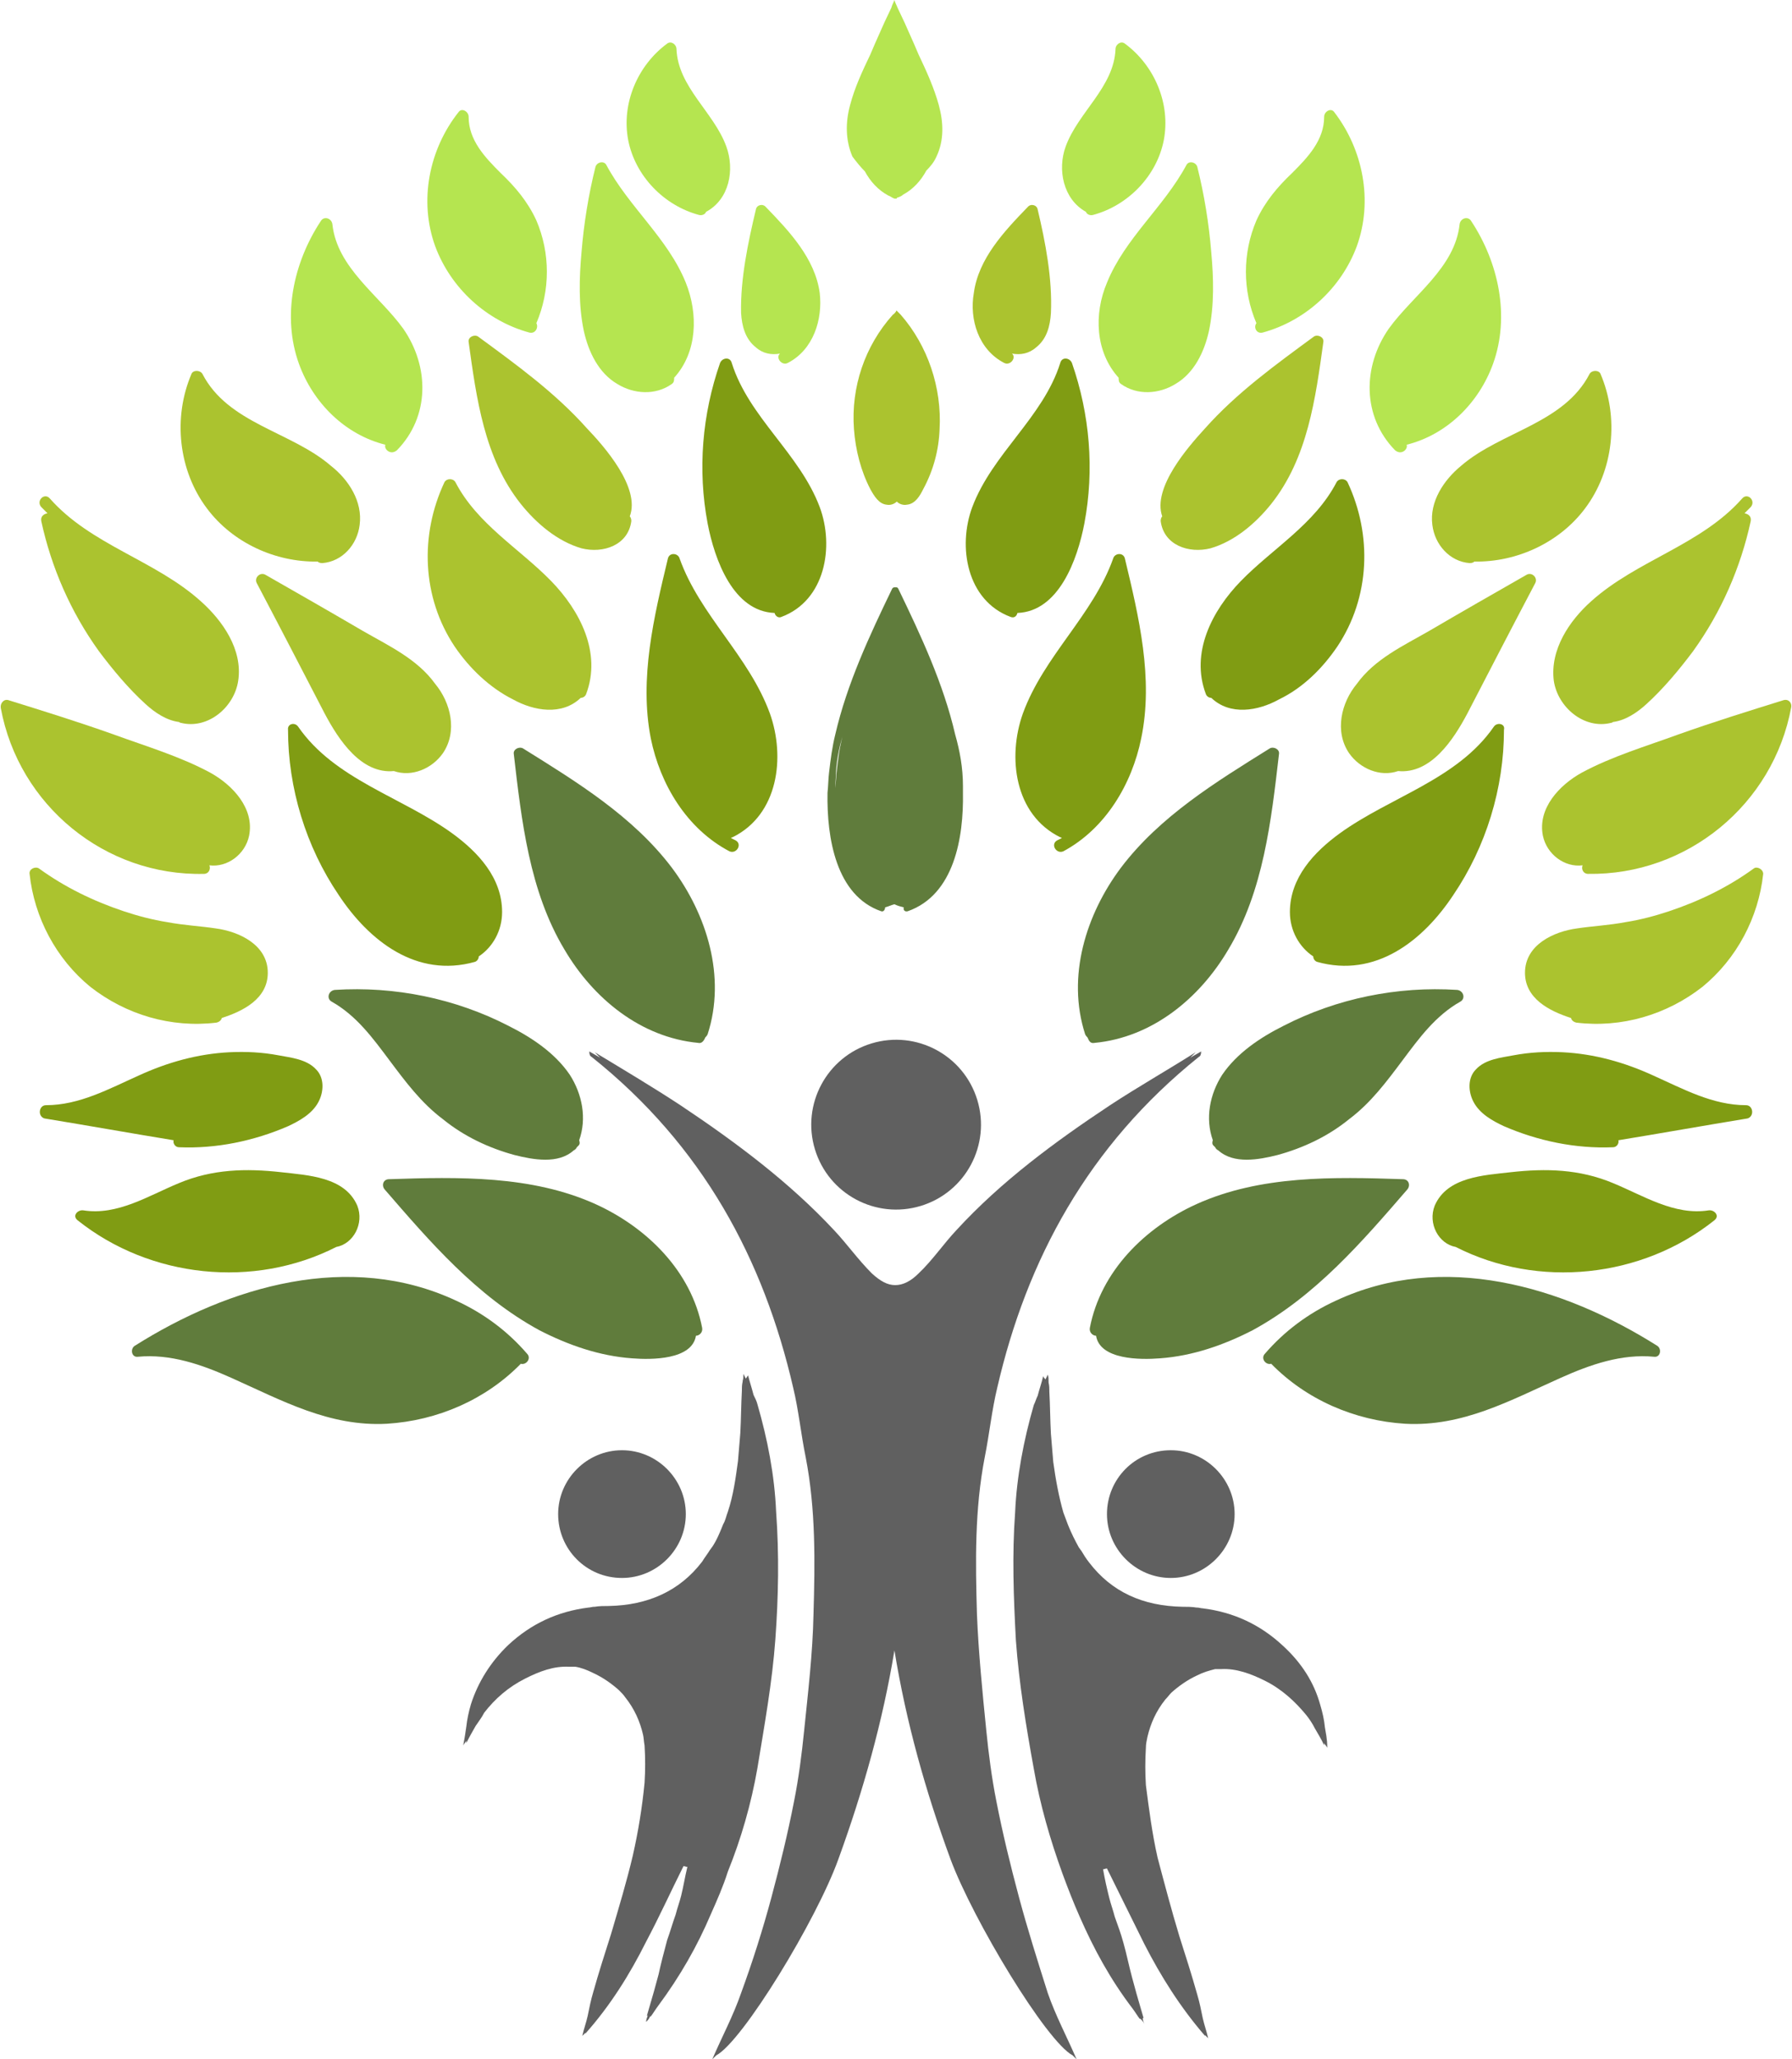
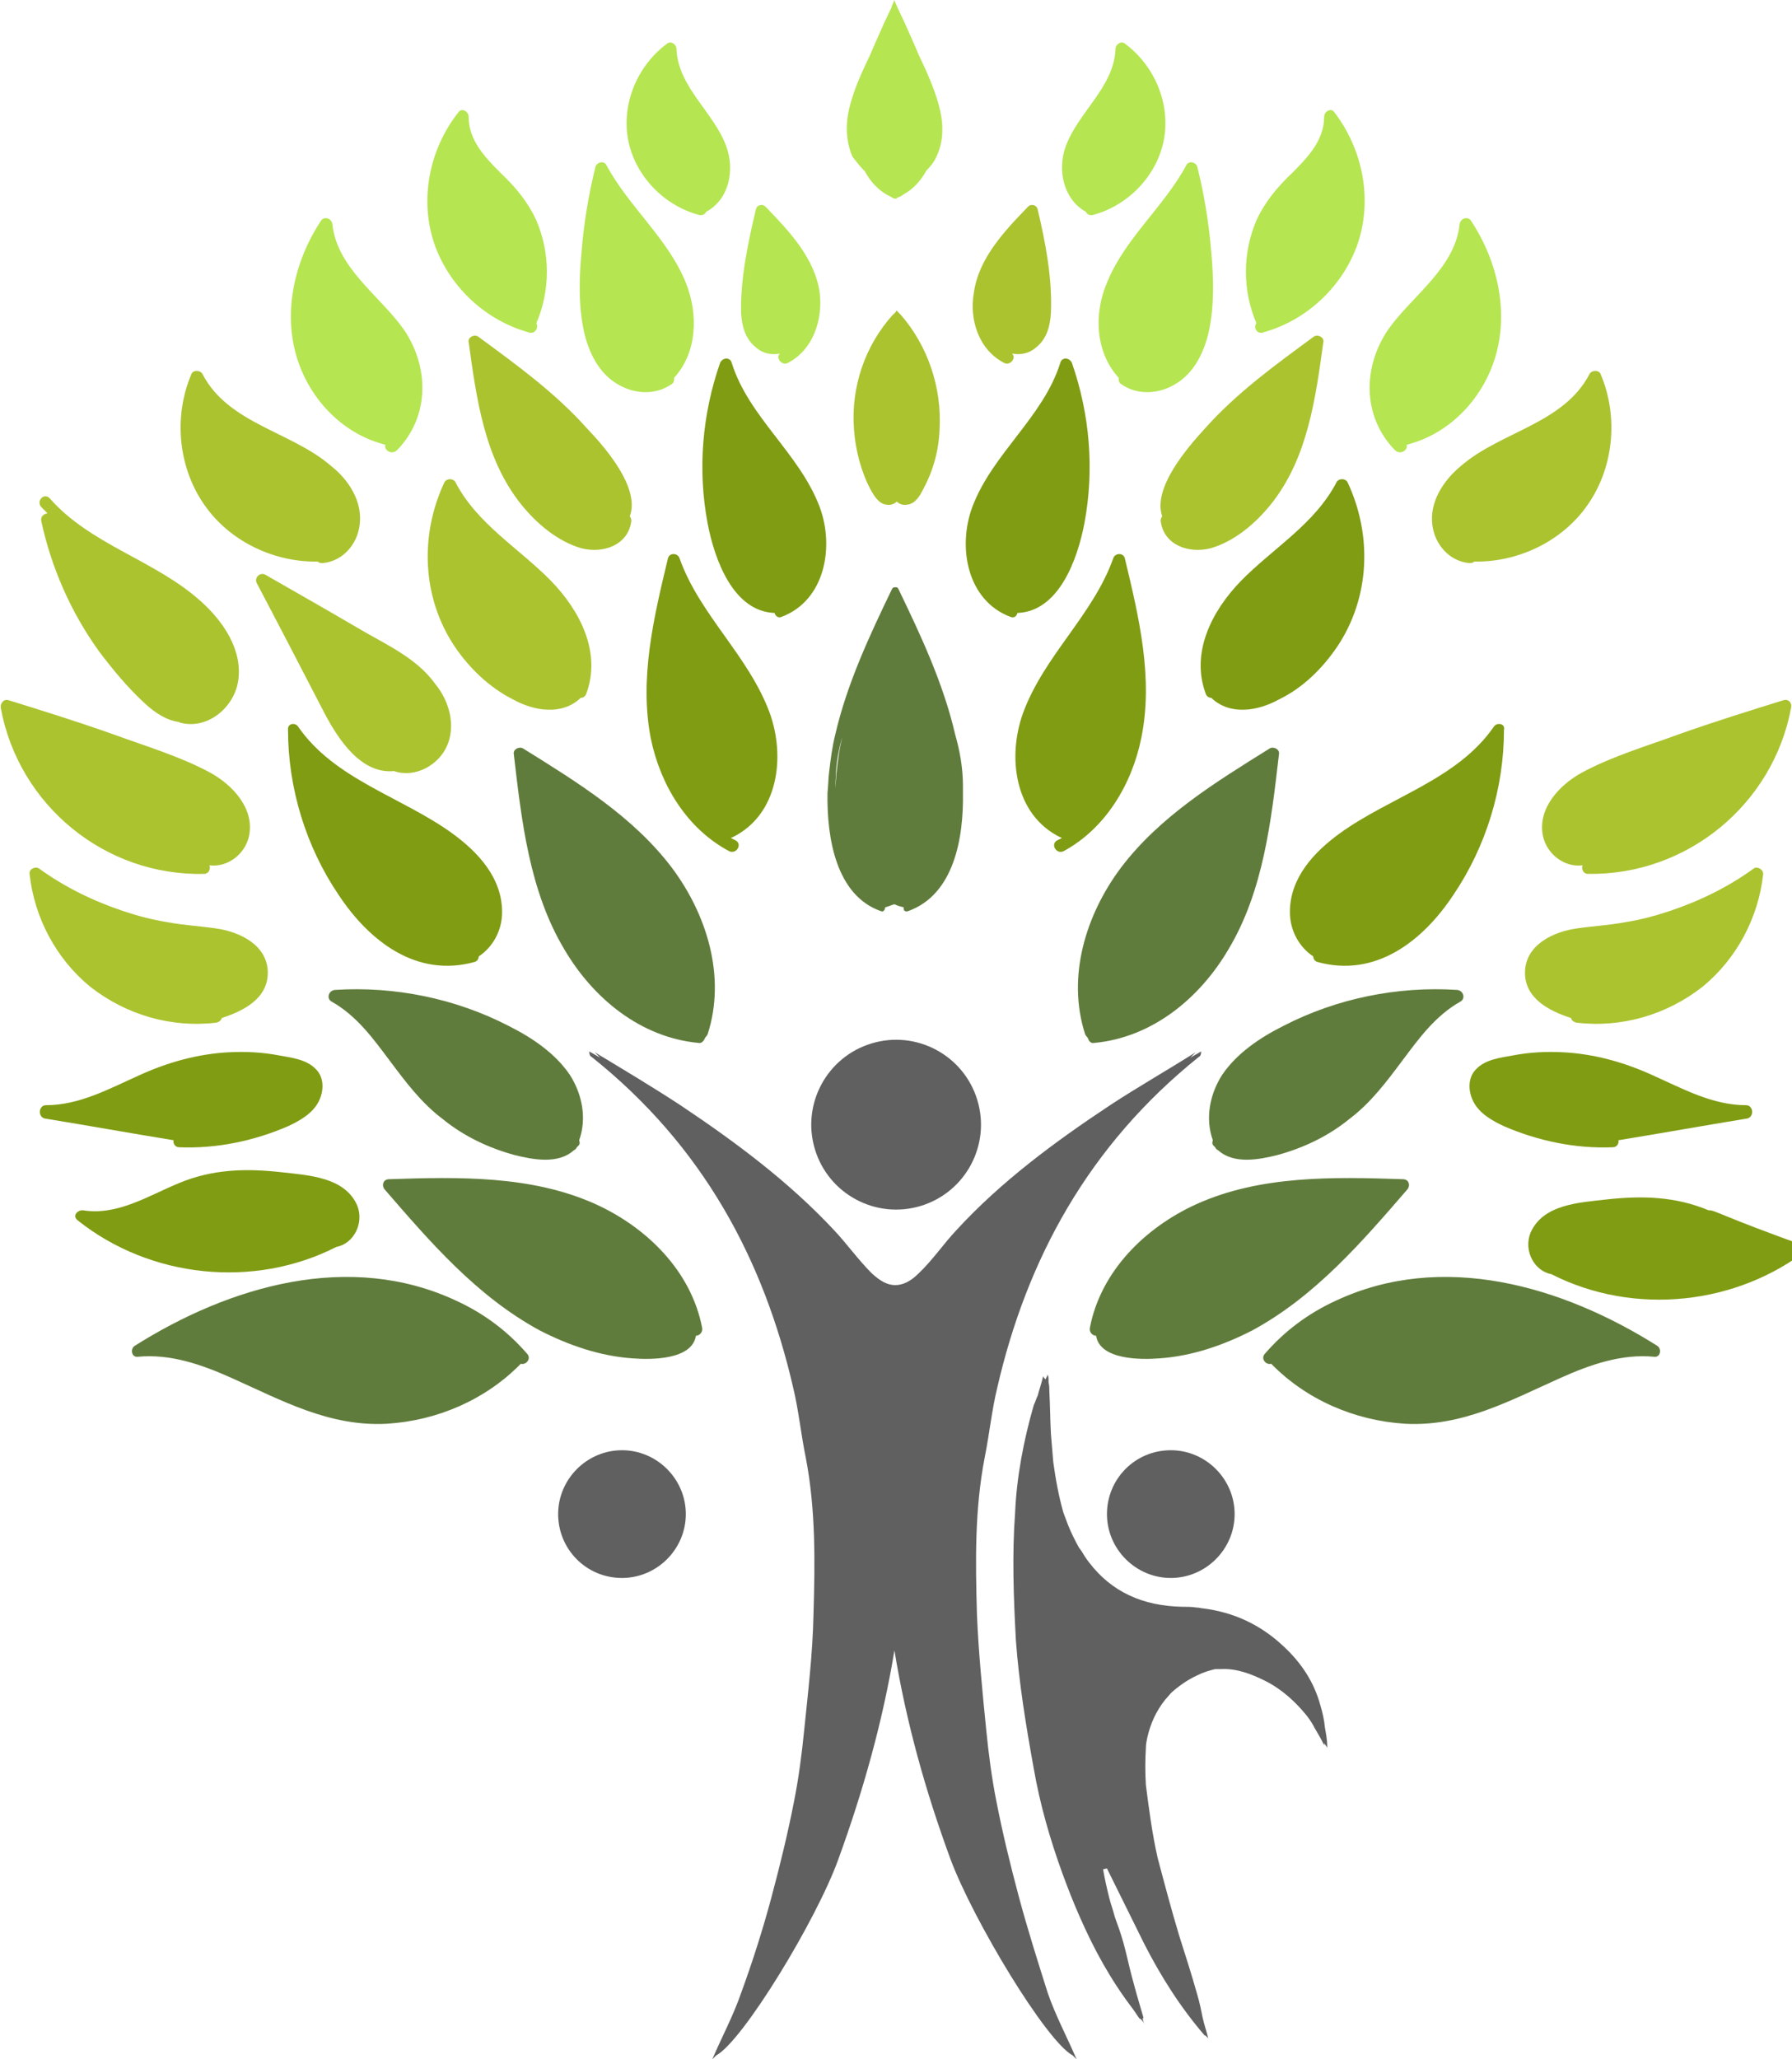
<svg xmlns="http://www.w3.org/2000/svg" height="264.4" preserveAspectRatio="xMidYMid meet" version="1.0" viewBox="-0.1 -0.2 230.2 264.4" width="230.2" zoomAndPan="magnify">
  <g>
    <g>
      <g>
        <g>
          <g>
            <g>
              <g id="change1_1">
                <path d="M212.8,172.6c-12.2-7.7-27.6-12.2-41.3-5.8c-3.5,1.6-6.6,3.9-9.1,6.8c-0.6,0.6,0.1,1.5,0.8,1.3 c4.5,4.6,10.7,7.3,17.2,7.7c7.4,0.4,13.5-3,20-5.9c3.8-1.7,7.8-3.1,12-2.7C213.2,174.1,213.4,173,212.8,172.6z" fill="#607C3C" />
              </g>
              <g id="change1_2">
                <path d="M180.7,152.5c0.4-0.5,0.2-1.3-0.6-1.3c-8.9-0.3-18.3-0.5-26.5,3.2c-6.6,3-12.3,8.6-13.7,15.9 c-0.1,0.6,0.4,1,0.8,1c0.5,3.1,5.7,3.1,8.2,2.9c4.2-0.3,8.2-1.7,11.9-3.6C168.9,166.2,174.9,159.2,180.7,152.5z" fill="#607C3C" />
              </g>
              <g id="change1_3">
                <path d="M155.8,146.9c0.1,0.1,0.1,0.1,0.2,0.2c0,0,0,0,0,0c0.1,0.2,0.2,0.3,0.4,0.4c2,1.8,5.2,1.2,7.6,0.6 c3.3-0.9,6.5-2.4,9.2-4.6c2.8-2.1,4.8-4.8,6.9-7.6c2.1-2.8,4.2-5.7,7.4-7.5c0.7-0.4,0.4-1.4-0.4-1.5 c-7.7-0.5-15.5,1.1-22.3,4.6c-3,1.5-6,3.5-7.9,6.3c-1.6,2.5-2.2,5.6-1.2,8.4C155.6,146.5,155.6,146.7,155.8,146.9z" fill="#607C3C" />
              </g>
              <g id="change2_1">
-                 <path d="M219.4,155.2c-4.4,0.7-8.4-1.9-12.3-3.5c-4.3-1.8-8.6-1.9-13.1-1.4c-3.5,0.4-8.2,0.6-9.8,4.3 c-0.9,2.3,0.5,4.9,2.7,5.3c10.6,5.4,23.9,4,33.2-3.4C220.9,155.9,220.1,155.1,219.4,155.2z" fill="#809C13" />
+                 <path d="M219.4,155.2c-4.3-1.8-8.6-1.9-13.1-1.4c-3.5,0.4-8.2,0.6-9.8,4.3 c-0.9,2.3,0.5,4.9,2.7,5.3c10.6,5.4,23.9,4,33.2-3.4C220.9,155.9,220.1,155.1,219.4,155.2z" fill="#809C13" />
              </g>
              <g id="change2_2">
                <path d="M224.2,141.7c-4.3,0-8.1-2.1-11.9-3.8c-3.7-1.7-7.6-2.8-11.7-3c-2.1-0.1-4.2,0-6.3,0.4 c-1.6,0.3-3.6,0.5-4.8,1.8c-1.1,1.1-1,2.9-0.3,4.2c0.8,1.5,2.4,2.4,3.9,3.1c4.4,1.9,9.2,2.9,14,2.7c0.5,0,0.8-0.5,0.7-0.9 c5.5-0.9,11.1-1.9,16.6-2.8C225.3,143.1,225.1,141.7,224.2,141.7z" fill="#809C13" />
              </g>
              <g id="change3_1">
                <path d="M225.2,111.3c-3.3,2.4-7,4.2-10.9,5.5c-1.8,0.6-3.7,1.1-5.6,1.4c-2.1,0.4-4.2,0.5-6.2,0.8 c-3,0.4-6.7,2.1-6.7,5.7c0,3.3,3.1,4.9,5.9,5.8c0.1,0.3,0.3,0.5,0.7,0.6c5.8,0.7,11.6-1,16.2-4.6c4.4-3.6,7.2-8.9,7.8-14.5 C226.4,111.4,225.6,111,225.2,111.3z" fill="#ABC32F" />
              </g>
              <g id="change3_2">
                <path d="M229,89.7c-4.5,1.4-9,2.8-13.5,4.4c-4.1,1.5-8.5,2.8-12.4,4.9c-2.9,1.6-5.7,4.6-5,8.1 c0.5,2.4,2.8,4.1,5.1,3.8c-0.2,0.5,0.1,1.1,0.7,1.1c12.7,0.2,23.8-8.9,26.1-21.4C230.1,90.1,229.7,89.5,229,89.7z" fill="#ABC32F" />
              </g>
              <g id="change3_3">
-                 <path d="M199.5,87.2c0.5,3.4,3.9,6.3,7.4,5.4c0.1,0,0.2-0.1,0.2-0.1c1.6-0.2,3.1-1.2,4.3-2.3 c2.2-2,4.2-4.4,6-6.8c3.6-5,6.1-10.7,7.4-16.7c0.1-0.6-0.3-0.9-0.8-1c0.3-0.3,0.5-0.5,0.8-0.8c0.7-0.8-0.4-1.9-1.1-1.1 c-5.3,6-13.5,7.9-19.4,13.2C201.5,79.5,199,83.2,199.5,87.2z" fill="#ABC32F" />
-               </g>
+                 </g>
              <g id="change2_3">
                <path d="M191.8,93.1c-4.7,6.8-13.3,9-19.8,13.7c-3.3,2.4-6.4,5.7-6.4,10.1c0,2.4,1.2,4.5,3,5.7 c0,0.3,0.2,0.6,0.5,0.7c7.5,2.1,13.6-2.7,17.5-8.6c4.2-6.2,6.5-13.7,6.5-21.2C193.3,92.7,192.2,92.5,191.8,93.1z" fill="#809C13" />
              </g>
              <g id="change3_4">
-                 <path d="M173.2,96.5c1.4,2,4,3.1,6.3,2.3c4.2,0.4,7.1-4,8.9-7.4c2.9-5.6,5.8-11.2,8.7-16.7 c0.4-0.7-0.4-1.5-1.1-1.1c-4.2,2.4-8.4,4.8-12.5,7.2c-3.3,1.9-7,3.6-9.3,6.8C172.2,90,171.3,93.7,173.2,96.5z" fill="#ABC32F" />
-               </g>
+                 </g>
              <g id="change3_5">
                <path d="M183.9,67.2c0.3,2.5,2.2,4.7,4.8,4.9c0.3,0,0.5-0.1,0.6-0.2c5.4,0.1,10.9-2.4,14.2-6.8 c3.7-4.9,4.4-11.7,2-17.3c-0.2-0.5-1.1-0.5-1.4,0c-3.3,6.4-11.4,7.4-16.5,11.8C185.4,61.4,183.5,64.2,183.9,67.2z" fill="#ABC32F" />
              </g>
              <g id="change4_1">
                <path d="M180.6,56.9c5.2-1.3,9.3-5.4,11.1-10.4c2.2-6.1,0.7-13-2.8-18.3c-0.4-0.7-1.4-0.4-1.5,0.4 c-0.6,5.6-6,9.1-9.1,13.4c-3.4,4.9-3.4,11.3,0.8,15.6C179.9,58.3,180.8,57.5,180.6,56.9z" fill="#B5E550" />
              </g>
              <g id="change4_2">
                <path d="M162.1,42.5c5.5-1.5,10.1-5.7,12.1-11.1c2.1-5.8,0.8-12.4-2.9-17.2c-0.4-0.6-1.3-0.1-1.3,0.6 c0,3-2.1,5.2-4.1,7.2c-1.9,1.8-3.5,3.7-4.6,6.1c-1.8,4.2-1.8,9,0,13.2C160.9,41.8,161.3,42.7,162.1,42.5z" fill="#B5E550" />
              </g>
              <g id="change4_3">
                <path d="M143.6,48.3c0,0.3,0,0.6,0.3,0.8c2.1,1.5,4.9,1.3,7,0c2.4-1.4,3.7-4.1,4.3-6.8 c0.7-3.3,0.6-6.8,0.3-10.1c-0.3-3.7-0.9-7.4-1.8-11c-0.2-0.6-1.1-0.8-1.4-0.2c-2.9,5.4-7.9,9.4-10.2,15.1 C140.4,40.1,140.6,45,143.6,48.3z" fill="#B5E550" />
              </g>
              <g id="change3_6">
                <path d="M149.2,66.1c-0.1,0.1-0.2,0.3-0.2,0.6c0.4,3.1,3.6,4.2,6.4,3.5c3.1-0.9,5.8-3.2,7.8-5.7 c4.7-5.9,5.7-13.6,6.7-20.8c0.1-0.6-0.7-1-1.2-0.7c-4.9,3.6-9.9,7.2-14,11.8C152.6,57.1,147.9,62.4,149.2,66.1z" fill="#ABC32F" />
              </g>
              <g id="change2_4">
                <path d="M171.7,82.8c4.2-6.3,4.5-14.3,1.3-21.1c-0.3-0.5-1.1-0.5-1.4,0c-2.8,5.4-8.2,8.5-12.3,12.7 c-3.7,3.8-6.5,9.2-4.5,14.5c0.1,0.3,0.4,0.5,0.7,0.5c2.4,2.3,6,1.7,8.7,0.2C167.3,88.1,169.8,85.6,171.7,82.8z" fill="#809C13" />
              </g>
              <g id="change1_4">
                <path d="M140.5,133.7c7.4-0.7,13.5-5.7,17.2-12c4.5-7.5,5.5-16.5,6.5-25.1c0.1-0.6-0.7-1-1.2-0.7 c-6.9,4.3-14.1,8.7-19.1,15.3c-4.5,6-7,14-4.6,21.4c0.1,0.2,0.2,0.3,0.3,0.4C139.8,133.5,140,133.8,140.5,133.7z" fill="#607C3C" />
              </g>
              <g id="change2_5">
                <path d="M146.5,94.6c1.6-7.7-0.3-15.6-2.1-23.1c-0.2-0.8-1.3-0.7-1.5,0c-2.6,7.3-8.9,12.5-11.6,19.9 c-2,5.6-1.1,13,4.8,15.9c0.1,0,0.2,0.1,0.2,0.1c-0.2,0.1-0.4,0.2-0.6,0.3c-0.9,0.5-0.1,1.8,0.8,1.4 C141.9,106.2,145.3,100.5,146.5,94.6z" fill="#809C13" />
              </g>
              <g id="change2_6">
                <path d="M130.6,78.5c5.3-0.2,7.7-6.8,8.6-11.5c1.3-6.9,0.7-14-1.6-20.6c-0.3-0.7-1.3-0.8-1.5,0 c-2.2,7-8.7,11.6-11.3,18.5c-1.9,5.1-0.7,12,4.9,14.1C130.2,79.2,130.5,78.9,130.6,78.5z" fill="#809C13" />
              </g>
              <g id="change3_7">
                <path d="M128.9,46.4c0.8,0.4,1.6-0.7,1-1.2c1.1,0.2,2.2,0,3.1-0.8c1.4-1.1,1.8-2.8,1.9-4.4 c0.2-4.4-0.7-9.1-1.7-13.3c-0.1-0.6-0.9-0.8-1.3-0.3c-3,3.1-6.3,6.6-6.9,11C124.4,40.8,125.6,44.7,128.9,46.4z" fill="#ABC32F" />
              </g>
              <g id="change4_4">
                <path d="M139.4,27c0.1,0.3,0.5,0.5,0.9,0.4c4.5-1.2,8.2-5,9.1-9.6c0.9-4.7-1.2-9.6-5-12.4 c-0.5-0.4-1.2,0.1-1.2,0.7c-0.2,4.9-4.8,8.1-6.4,12.5C135.7,21.6,136.5,25.4,139.4,27z" fill="#B5E550" />
              </g>
            </g>
            <g>
              <g id="change1_5">
                <path d="M17.2,172.6c12.2-7.7,27.6-12.2,41.3-5.8c3.5,1.6,6.6,3.9,9.1,6.8c0.6,0.6-0.1,1.5-0.8,1.3 c-4.5,4.6-10.7,7.3-17.2,7.7c-7.4,0.4-13.5-3-20-5.9c-3.8-1.7-7.8-3.1-12-2.7C16.8,174.1,16.6,173,17.2,172.6z" fill="#607C3C" />
              </g>
              <g id="change1_6">
                <path d="M49.3,152.5c-0.4-0.5-0.2-1.3,0.6-1.3c8.9-0.3,18.3-0.5,26.5,3.2c6.6,3,12.3,8.6,13.7,15.9 c0.1,0.6-0.4,1-0.8,1c-0.5,3.1-5.7,3.1-8.2,2.9c-4.2-0.3-8.2-1.7-11.9-3.6C61.1,166.2,55.1,159.2,49.3,152.5z" fill="#607C3C" />
              </g>
              <g id="change1_7">
                <path d="M74.2,146.9c-0.1,0.1-0.1,0.1-0.2,0.2c0,0,0,0,0,0c-0.1,0.2-0.2,0.3-0.4,0.4c-2,1.8-5.2,1.2-7.6,0.6 c-3.3-0.9-6.5-2.4-9.2-4.6c-2.8-2.1-4.8-4.8-6.9-7.6c-2.1-2.8-4.2-5.7-7.4-7.5c-0.7-0.4-0.4-1.4,0.4-1.5 c7.7-0.5,15.5,1.1,22.3,4.6c3,1.5,6,3.5,7.9,6.3c1.6,2.5,2.2,5.6,1.2,8.4C74.4,146.5,74.4,146.7,74.2,146.9z" fill="#607C3C" />
              </g>
              <g id="change2_7">
                <path d="M10.6,155.2c4.4,0.7,8.4-1.9,12.3-3.5c4.3-1.8,8.6-1.9,13.1-1.4c3.5,0.4,8.2,0.6,9.8,4.3 c0.9,2.3-0.5,4.9-2.7,5.3c-10.6,5.4-23.9,4-33.2-3.4C9.1,155.9,9.9,155.1,10.6,155.2z" fill="#809C13" />
              </g>
              <g id="change2_8">
                <path d="M5.8,141.7c4.3,0,8.1-2.1,11.9-3.8c3.7-1.7,7.6-2.8,11.7-3c2.1-0.1,4.2,0,6.3,0.4 c1.6,0.3,3.6,0.5,4.8,1.8c1.1,1.1,1,2.9,0.3,4.2c-0.8,1.5-2.4,2.4-3.9,3.1c-4.4,1.9-9.2,2.9-14,2.7c-0.5,0-0.8-0.5-0.7-0.9 c-5.5-0.9-11.1-1.9-16.6-2.8C4.7,143.1,4.9,141.7,5.8,141.7z" fill="#809C13" />
              </g>
              <g id="change3_8">
                <path d="M4.9,111.3c3.3,2.4,7,4.2,10.9,5.5c1.8,0.6,3.7,1.1,5.6,1.4c2.1,0.4,4.2,0.5,6.2,0.8 c3,0.4,6.7,2.1,6.7,5.7c0,3.3-3.1,4.9-5.9,5.8c-0.1,0.3-0.3,0.5-0.7,0.6c-5.8,0.7-11.6-1-16.2-4.6c-4.4-3.6-7.2-8.9-7.8-14.5 C3.6,111.4,4.4,111,4.9,111.3z" fill="#ABC32F" />
              </g>
              <g id="change3_9">
                <path d="M1,89.7c4.5,1.4,9,2.8,13.5,4.4c4.1,1.5,8.5,2.8,12.4,4.9c2.9,1.6,5.7,4.6,5,8.1 c-0.5,2.4-2.8,4.1-5.1,3.8c0.2,0.5-0.1,1.1-0.7,1.1C13.4,112.3,2.3,103.2,0,90.7C-0.1,90.1,0.4,89.5,1,89.7z" fill="#ABC32F" />
              </g>
              <g id="change3_10">
                <path d="M30.5,87.2c-0.5,3.4-3.9,6.3-7.4,5.4c-0.1,0-0.2-0.1-0.2-0.1c-1.6-0.2-3.1-1.2-4.3-2.3 c-2.2-2-4.2-4.4-6-6.8c-3.6-5-6.1-10.7-7.4-16.7c-0.1-0.6,0.3-0.9,0.8-1c-0.3-0.3-0.5-0.5-0.8-0.8c-0.7-0.8,0.4-1.9,1.1-1.1 c5.3,6,13.5,7.9,19.4,13.2C28.5,79.5,31.1,83.2,30.5,87.2z" fill="#ABC32F" />
              </g>
              <g id="change2_9">
                <path d="M38.2,93.1c4.7,6.8,13.3,9,19.8,13.7c3.3,2.4,6.4,5.7,6.4,10.1c0,2.4-1.2,4.5-3,5.7 c0,0.3-0.2,0.6-0.5,0.7c-7.5,2.1-13.6-2.7-17.5-8.6c-4.2-6.2-6.5-13.7-6.5-21.2C36.8,92.7,37.8,92.5,38.2,93.1z" fill="#809C13" />
              </g>
              <g id="change3_11">
                <path d="M56.8,96.5c-1.4,2-4,3.1-6.3,2.3c-4.2,0.4-7.1-4-8.9-7.4c-2.9-5.6-5.8-11.2-8.7-16.7 c-0.4-0.7,0.4-1.5,1.1-1.1c4.2,2.4,8.4,4.8,12.5,7.2c3.3,1.9,7,3.6,9.3,6.8C57.8,90,58.7,93.7,56.8,96.5z" fill="#ABC32F" />
              </g>
              <g id="change3_12">
                <path d="M46.1,67.2c-0.3,2.5-2.2,4.7-4.8,4.9c-0.3,0-0.5-0.1-0.6-0.2c-5.4,0.1-10.9-2.4-14.2-6.8 c-3.7-4.9-4.4-11.7-2-17.3c0.2-0.5,1.1-0.5,1.4,0c3.3,6.4,11.4,7.4,16.5,11.8C44.7,61.4,46.5,64.2,46.1,67.2z" fill="#ABC32F" />
              </g>
              <g id="change4_5">
                <path d="M49.4,56.9c-5.2-1.3-9.3-5.4-11.1-10.4c-2.2-6.1-0.7-13,2.8-18.3c0.4-0.7,1.4-0.4,1.5,0.4 c0.6,5.6,6,9.1,9.1,13.4c3.4,4.9,3.4,11.3-0.8,15.6C50.1,58.3,49.2,57.5,49.4,56.9z" fill="#B5E550" />
              </g>
              <g id="change4_6">
                <path d="M67.9,42.5c-5.5-1.5-10.1-5.7-12.1-11.1C53.7,25.6,55,19,58.8,14.2c0.4-0.6,1.3-0.1,1.3,0.6 c0,3,2.1,5.2,4.1,7.2c1.9,1.8,3.5,3.7,4.6,6.1c1.8,4.2,1.8,9,0,13.2C69.1,41.8,68.7,42.7,67.9,42.5z" fill="#B5E550" />
              </g>
              <g id="change4_7">
                <path d="M86.5,48.3c0,0.3,0,0.6-0.3,0.8c-2.1,1.5-4.9,1.3-7,0c-2.4-1.4-3.7-4.1-4.3-6.8 c-0.7-3.3-0.6-6.8-0.3-10.1c0.3-3.7,0.9-7.4,1.8-11c0.2-0.6,1.1-0.8,1.4-0.2c2.9,5.4,7.9,9.4,10.2,15.1 C89.6,40.1,89.5,45,86.5,48.3z" fill="#B5E550" />
              </g>
              <g id="change3_13">
                <path d="M80.8,66.1c0.1,0.1,0.2,0.3,0.2,0.6c-0.4,3.1-3.6,4.2-6.4,3.5c-3.1-0.9-5.8-3.2-7.8-5.7 c-4.7-5.9-5.7-13.6-6.7-20.8c-0.1-0.6,0.7-1,1.2-0.7c4.9,3.6,9.9,7.2,14,11.8C77.5,57.1,82.2,62.4,80.8,66.1z" fill="#ABC32F" />
              </g>
              <g id="change3_14">
                <path d="M58.3,82.8c-4.2-6.3-4.5-14.3-1.3-21.1c0.3-0.5,1.1-0.5,1.4,0c2.8,5.4,8.2,8.5,12.3,12.7 c3.7,3.8,6.5,9.2,4.5,14.5c-0.1,0.3-0.4,0.5-0.7,0.5c-2.4,2.3-6,1.7-8.7,0.2C62.8,88.1,60.2,85.6,58.3,82.8z" fill="#ABC32F" />
              </g>
              <g id="change1_8">
                <path d="M89.6,133.7c-7.4-0.7-13.5-5.7-17.2-12c-4.5-7.5-5.5-16.5-6.5-25.1c-0.1-0.6,0.7-1,1.2-0.7 c6.9,4.3,14.1,8.7,19.1,15.3c4.5,6,7,14,4.6,21.4c-0.1,0.2-0.2,0.3-0.3,0.4C90.3,133.5,90,133.8,89.6,133.7z" fill="#607C3C" />
              </g>
              <g id="change2_10">
                <path d="M83.5,94.6C82,86.9,83.9,79,85.7,71.5c0.2-0.8,1.3-0.7,1.5,0c2.6,7.3,8.9,12.5,11.6,19.9 c2,5.6,1.1,13-4.8,15.9c-0.1,0-0.2,0.1-0.2,0.1c0.2,0.1,0.4,0.2,0.6,0.3c0.9,0.5,0.1,1.8-0.8,1.4 C88.1,106.2,84.7,100.5,83.5,94.6z" fill="#809C13" />
              </g>
              <g id="change2_11">
                <path d="M99.4,78.5c-5.3-0.2-7.7-6.8-8.6-11.5c-1.3-6.9-0.7-14,1.6-20.6c0.3-0.7,1.3-0.8,1.5,0 c2.2,7,8.7,11.6,11.3,18.5c1.9,5.1,0.7,12-4.9,14.1C99.9,79.2,99.5,78.9,99.4,78.5z" fill="#809C13" />
              </g>
              <g id="change4_8">
                <path d="M101.1,46.4c-0.8,0.4-1.6-0.7-1-1.2c-1.1,0.2-2.2,0-3.1-0.8c-1.4-1.1-1.8-2.8-1.9-4.4 C95,35.6,96,30.9,97,26.7c0.1-0.6,0.9-0.8,1.3-0.3c3,3.1,6.3,6.6,6.9,11C105.6,40.8,104.4,44.7,101.1,46.4z" fill="#B5E550" />
              </g>
              <g id="change4_9">
                <path d="M90.6,27c-0.1,0.3-0.5,0.5-0.9,0.4c-4.5-1.2-8.2-5-9.1-9.6c-0.9-4.7,1.2-9.6,5-12.4 c0.5-0.4,1.2,0.1,1.2,0.7c0.2,4.9,4.8,8.1,6.4,12.5C94.3,21.6,93.6,25.4,90.6,27z" fill="#B5E550" />
              </g>
            </g>
          </g>
          <g id="change5_1">
            <path d="M115.5,94c-0.6,2.2-0.9,4.4-1,6.6c0,0.3,0,0.6,0,0.9c0-0.9,0.1-1.8,0.2-2.6 C114.9,97.3,115.1,95.6,115.5,94z" fill="#459E00" />
          </g>
          <g id="change5_2">
            <path d="M115.5,94.3c-0.4,1.5-0.6,2.9-0.8,4.4c-0.1,0.7-0.1,1.5-0.1,2.2c0.1-1.3,0.2-2.6,0.4-3.9 C115.1,96.1,115.3,95.2,115.5,94.3z" fill="#459E00" />
          </g>
          <g>
            <g id="change1_9">
              <path d="M123.6,101.6c0-0.3,0-0.6,0-0.9c0-2.3-0.4-4.5-1-6.6c-1.5-6.5-4.4-12.7-7.3-18.7 c-0.1-0.2-0.2-0.2-0.4-0.2c-0.1,0-0.3,0-0.4,0.2c-2.9,6-5.8,12.2-7.3,18.7c-0.4,1.6-0.6,3.2-0.8,4.9c-0.1,0.8-0.1,1.7-0.2,2.6 c-0.1,5.8,1.1,13.2,6.9,15.2c0.3,0.1,0.5-0.2,0.5-0.5c0.4-0.1,0.8-0.3,1.2-0.4c0.4,0.2,0.8,0.3,1.2,0.4 c-0.1,0.3,0.1,0.6,0.5,0.5C122.5,114.7,123.7,107.3,123.6,101.6z M107.3,98.8c0.1-1.5,0.4-3,0.8-4.4c-0.2,0.9-0.4,1.8-0.5,2.7 c-0.2,1.3-0.3,2.6-0.4,3.9C107.2,100.2,107.3,99.5,107.3,98.8z" fill="#607C3C" />
            </g>
            <g id="change3_15">
              <path d="M115.2,39.8c0,0-0.1-0.1-0.1-0.1c-0.1,0-0.1,0-0.1,0.1c-0.1,0.1-0.2,0.3-0.4,0.4c-3.6,4-5.4,9.3-5,14.7 c0.2,2.7,0.9,5.4,2.1,7.7c0.5,0.9,1.1,1.9,2.1,2c0.5,0.1,1-0.1,1.3-0.4c0.3,0.3,0.8,0.5,1.3,0.4c1.1-0.1,1.7-1.2,2.1-2 c1.3-2.4,2-5,2.1-7.7c0.3-5.3-1.5-10.7-5-14.7C115.4,40,115.3,39.9,115.2,39.8z" fill="#ABC32F" />
            </g>
            <g id="change4_10">
              <path d="M111,21.8c0.7,1.3,1.7,2.4,3,3.1c0.3,0.1,0.5,0.3,0.8,0.4c0,0,0,0,0,0c0.1,0,0.2,0,0.3,0c0,0,0,0,0-0.1 c0.3-0.1,0.6-0.2,0.8-0.4c1.3-0.7,2.3-1.8,3-3.1c0.5-0.5,1-1.1,1.3-1.8c1-2.1,0.9-4.4,0.3-6.6c-0.6-2.2-1.6-4.4-2.6-6.5 c-0.2-0.5-0.4-0.9-0.6-1.4l-1.2-2.7c-0.3-0.6-0.6-1.3-0.9-1.9c-0.1-0.3-0.3-0.6-0.4-1c-0.1,0.3-0.3,0.6-0.4,1 c-0.3,0.6-0.6,1.3-0.9,1.9l-1.2,2.7c-0.2,0.5-0.4,0.9-0.6,1.4c-1,2.1-2,4.2-2.6,6.5c-0.6,2.2-0.6,4.5,0.3,6.6 C110,20.7,110.5,21.3,111,21.8z" fill="#B5E550" />
            </g>
          </g>
        </g>
        <g fill="#606060" id="change6_1">
-           <path d="M97.2,226.8c0.9-5.5,1.9-11,2.3-16.5c0.4-5.5,0.5-10.9,0.1-16.4c-0.2-4.7-1.1-9.3-2.4-13.8 c-0.1-0.4-0.3-0.8-0.5-1.2c-0.2-0.8-0.5-1.7-0.7-2.5c-0.1,0.1-0.2,0.3-0.3,0.4c-0.1-0.2-0.2-0.4-0.3-0.6c0,0.3,0,0.6-0.1,0.9 c0,0,0,0,0,0.1c-0.1,0.4-0.1,0.8-0.1,1.2c-0.1,1.8-0.1,3.6-0.2,5.4c-0.1,1.2-0.2,2.4-0.3,3.6c-0.3,2.2-0.6,4.4-1.3,6.5 c-0.2,0.5-0.3,1.1-0.6,1.6c-0.4,1-0.8,2-1.4,2.9c-0.1,0.1-0.2,0.3-0.3,0.4c0,0,0,0,0,0c-0.3,0.5-0.7,1-1,1.5 c-2.9,3.8-7,5.6-12,5.7c0,0,0,0,0,0c-0.6,0-1.2,0-1.8,0.1c0,0-0.1,0-0.1,0c-0.2,0-0.5,0.1-0.7,0.1c-4,0.5-7.4,2.1-10.3,4.8 c-2.3,2.2-3.9,4.8-4.8,7.6c-0.3,1-0.5,2-0.6,2.9c-0.1,0.7-0.2,1.4-0.4,2.4c0.1-0.2,0.3-0.4,0.4-0.6c0,0.1,0,0.2,0,0.3 c0.4-0.8,0.8-1.5,1.2-2.2c0.4-0.6,0.8-1.1,1.1-1.7c1.4-1.8,3.1-3.3,5.3-4.4c1.8-0.9,3.6-1.6,5.6-1.5c0.1,0,0.2,0,0.3,0 c0.1,0,0.2,0,0.3,0c0.1,0,0.1,0,0.2,0c0.7,0.1,1.5,0.4,2.3,0.8c1.3,0.6,2.4,1.4,3.3,2.2c0.3,0.3,0.6,0.6,0.8,0.9 c1.2,1.5,1.9,3.1,2.3,4.8c0.1,0.4,0.1,0.9,0.2,1.4c0.1,1.6,0.1,3.2,0,4.8c-0.3,3.1-0.8,6.2-1.5,9.3c-0.8,3.4-1.8,6.7-2.8,10.1 c-0.8,2.5-1.6,5-2.3,7.5c-0.3,1-0.5,2-0.7,3c-0.2,0.9-0.5,1.7-0.7,2.6c0.1-0.1,0.3-0.3,0.4-0.4c0,0,0,0.1,0,0.1 c3.2-3.6,5.7-7.6,7.8-11.8c1.7-3.2,3.2-6.5,4.8-9.7c0.2,0,0.3,0.1,0.5,0.1c-0.3,1.2-0.5,2.5-0.8,3.7c-0.2,0.8-0.5,1.6-0.7,2.4 c-0.4,1.1-0.7,2.2-1.1,3.3c-0.4,1.5-0.8,3-1.1,4.4c-0.2,0.7-0.4,1.5-0.6,2.2c-0.3,1-0.6,2.1-0.9,3.1c0,0,0,0,0.1,0 c-0.1,0.3-0.2,0.5-0.2,0.8c0.2-0.2,0.4-0.4,0.5-0.7c0,0,0.1,0,0.1,0c0.3-0.4,0.6-0.9,0.9-1.3c2.9-3.9,5.1-7.8,6.8-11.8 c0.8-1.8,1.6-3.6,2.2-5.5C95.1,235.9,96.4,231.4,97.2,226.8z" />
          <path d="M130.8,243.4c-1.1-4.1-2.1-8.2-2.9-12.3c-0.6-3-1-6.1-1.3-9.1c-0.5-5-1-10-1.2-14.9 c-0.2-6.8-0.3-13.5,1-20.2c0.6-3,0.9-6,1.6-8.9c3.8-16.5,11.7-31.1,25.9-42.5c0.2-0.1,0.3-0.3,0.3-0.7c-0.5,0.3-0.9,0.5-1.4,0.8 c0.2-0.2,0.5-0.5,0.7-0.7c-3.8,2.4-7.5,4.5-11,6.8c-7.1,4.7-14,9.8-19.7,16c-1.7,1.8-3.1,3.9-4.9,5.6c-1,1-2,1.5-3,1.5 c-1,0-1.9-0.5-3-1.5c-1.8-1.8-3.2-3.8-4.9-5.6c-5.7-6.1-12.5-11.2-19.7-16c-3.5-2.3-7.2-4.5-11-6.8c0.2,0.2,0.5,0.5,0.7,0.7 c-0.5-0.3-0.9-0.5-1.4-0.8c0,0.4,0.1,0.6,0.3,0.7c14.3,11.4,22.1,26,25.9,42.5c0.7,2.9,1,6,1.6,8.9c1.3,6.7,1.2,13.5,1,20.2 c-0.1,5-0.7,10-1.2,14.9c-0.3,3-0.7,6.1-1.3,9.1c-0.8,4.1-1.8,8.2-2.9,12.3c-1.1,4.1-2.4,8.2-3.9,12.3c-1,2.9-2.5,5.7-3.7,8.5 c0.2-0.2,0.3-0.3,0.5-0.5c3.4-1.8,12.9-17.4,15.7-25.2c3.2-8.8,5.7-17.7,7.2-26.8c1.5,9.2,4,18.1,7.2,26.8 c2.9,7.8,12.3,23.4,15.7,25.2c0.2,0.2,0.3,0.3,0.5,0.5c-1.2-2.8-2.7-5.6-3.7-8.5C133.2,251.6,131.9,247.5,130.8,243.4z" />
          <path d="M170.1,221.6c-0.1-1-0.3-1.9-0.6-2.9c-0.8-2.9-2.4-5.4-4.8-7.6c-2.9-2.7-6.3-4.3-10.3-4.8 c-0.2,0-0.5-0.1-0.7-0.1c0,0-0.1,0-0.1,0c-0.6-0.1-1.2-0.1-1.8-0.1c0,0,0,0,0,0c-5.1-0.1-9.1-1.9-12-5.7c-0.4-0.5-0.7-1-1-1.5 c0,0,0,0,0,0c-0.1-0.1-0.2-0.3-0.3-0.4c-0.5-0.9-1-1.9-1.4-2.9c-0.2-0.5-0.4-1.1-0.6-1.6c-0.6-2.1-1-4.3-1.3-6.5 c-0.1-1.2-0.2-2.4-0.3-3.6c-0.1-1.8-0.1-3.6-0.2-5.4c0-0.4,0-0.8-0.1-1.2c0,0,0,0,0-0.1c0-0.3,0-0.6-0.1-0.9 c-0.1,0.2-0.2,0.4-0.3,0.6c-0.1-0.1-0.2-0.2-0.3-0.4c-0.2,0.9-0.5,1.7-0.7,2.5c-0.2,0.4-0.3,0.8-0.5,1.2 c-1.3,4.5-2.2,9.2-2.4,13.8c-0.4,5.4-0.2,10.9,0.1,16.4c0.4,5.5,1.3,11,2.3,16.5c0.8,4.6,2.1,9.1,3.7,13.5 c0.7,1.9,1.4,3.7,2.2,5.5c1.8,4.1,3.9,8,6.8,11.8c0.3,0.4,0.6,0.9,0.9,1.3c0,0,0.1,0,0.1,0c0.2,0.2,0.4,0.4,0.5,0.7 c-0.1-0.3-0.2-0.5-0.2-0.8c0,0,0,0,0.1,0c-0.3-1-0.6-2.1-0.9-3.1c-0.2-0.7-0.4-1.5-0.6-2.2c-0.4-1.5-0.7-3-1.1-4.4 c-0.3-1.1-0.7-2.2-1.1-3.3c-0.2-0.8-0.5-1.6-0.7-2.4c-0.3-1.2-0.6-2.5-0.8-3.7c0.2,0,0.3-0.1,0.5-0.1c1.6,3.2,3.2,6.5,4.8,9.7 c2.1,4.1,4.6,8.1,7.8,11.8c0,0,0-0.1,0-0.1c0.1,0.1,0.3,0.3,0.4,0.4c-0.2-0.9-0.5-1.7-0.7-2.6c-0.2-1-0.4-2-0.7-3 c-0.7-2.5-1.5-5-2.3-7.5c-1-3.3-1.9-6.7-2.8-10.1c-0.7-3.1-1.1-6.2-1.5-9.3c-0.1-1.6-0.1-3.2,0-4.8c0-0.5,0.1-0.9,0.2-1.4 c0.4-1.7,1.1-3.3,2.3-4.8c0.3-0.3,0.5-0.6,0.8-0.9c0.9-0.8,2-1.6,3.3-2.2c0.8-0.4,1.5-0.6,2.3-0.8c0.1,0,0.1,0,0.2,0 c0.1,0,0.2,0,0.3,0c0.1,0,0.2,0,0.3,0c1.9-0.1,3.8,0.6,5.6,1.5c2.2,1.1,3.9,2.7,5.3,4.4c0.4,0.5,0.8,1.1,1.1,1.7 c0.4,0.7,0.9,1.5,1.2,2.2c0-0.1,0-0.2,0-0.3c0.1,0.2,0.3,0.4,0.4,0.6C170.4,223,170.2,222.3,170.1,221.6z" />
          <circle cx="115" cy="144.2" r="10.9" transform="rotate(-16.843 115.012 144.147)" />
          <path d="M79.8,202.4c4.5,0,8.2-3.7,8.2-8.2c0-4.5-3.7-8.2-8.2-8.2c-4.5,0-8.2,3.7-8.2,8.2 C71.6,198.7,75.2,202.4,79.8,202.4z" />
          <path d="M142.1,194.2c0,4.5,3.7,8.2,8.2,8.2c4.5,0,8.2-3.7,8.2-8.2c0-4.5-3.7-8.2-8.2-8.2 C145.7,186,142.1,189.7,142.1,194.2z" />
        </g>
      </g>
    </g>
  </g>
</svg>